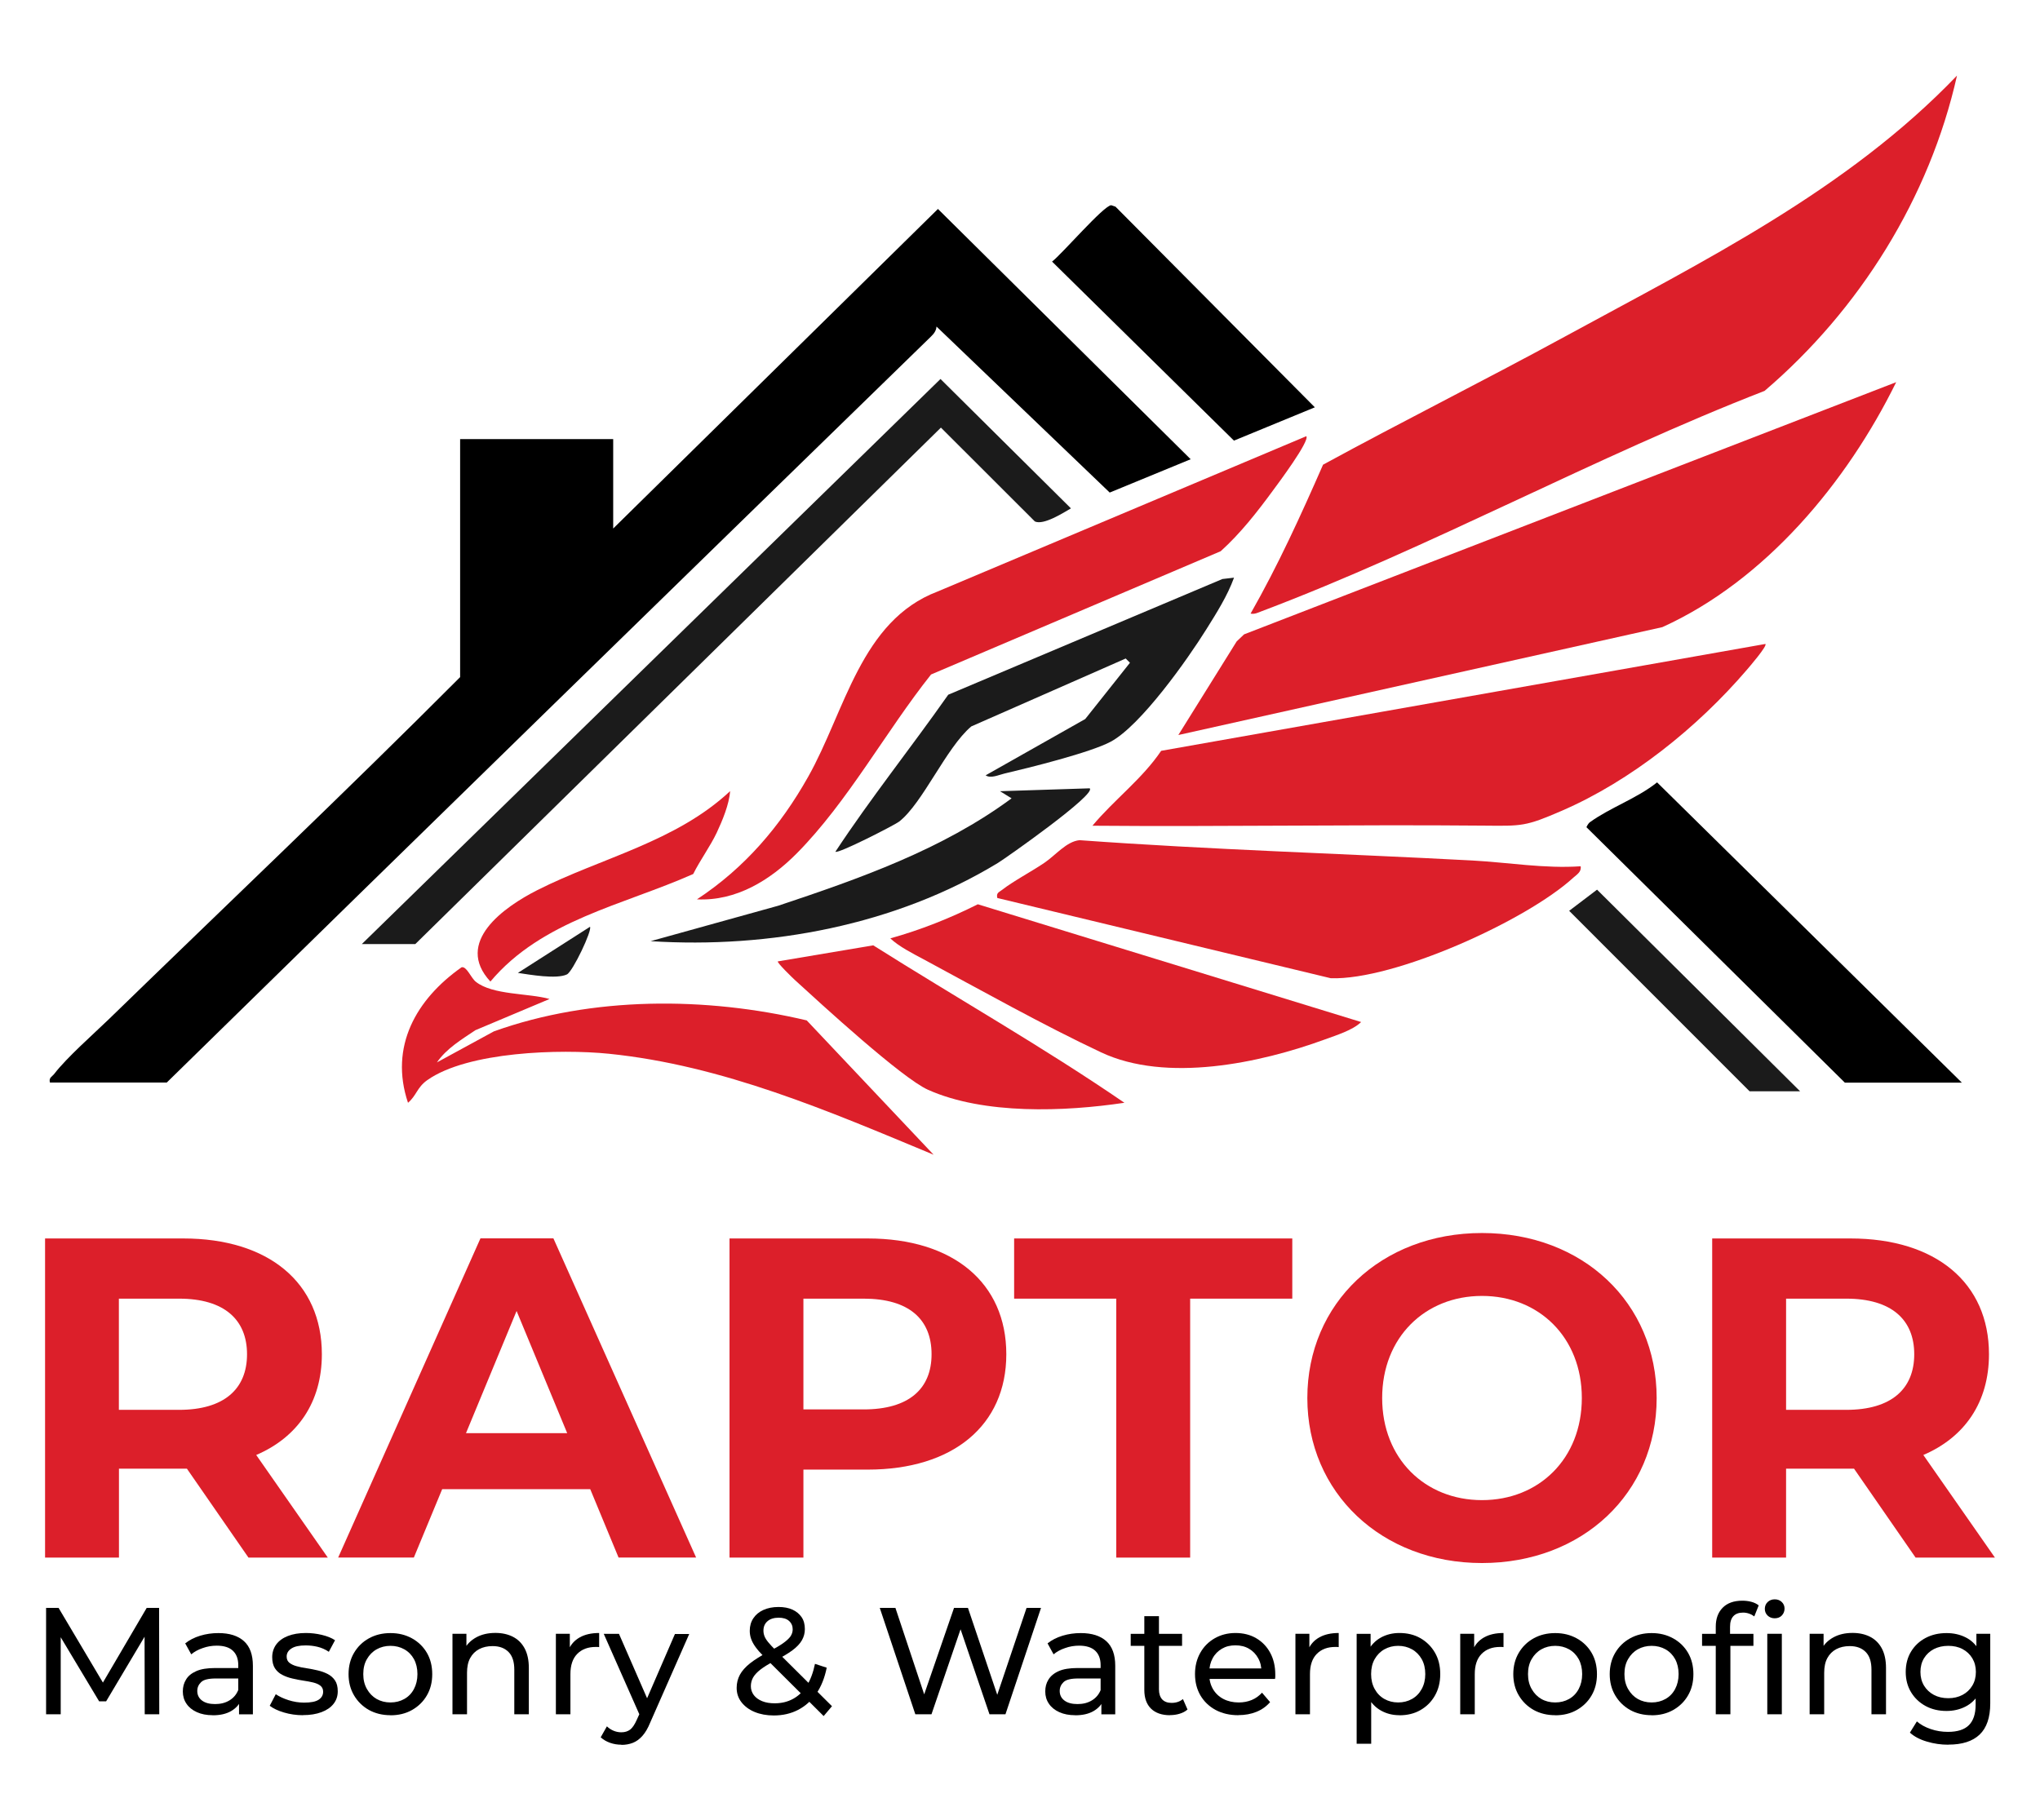
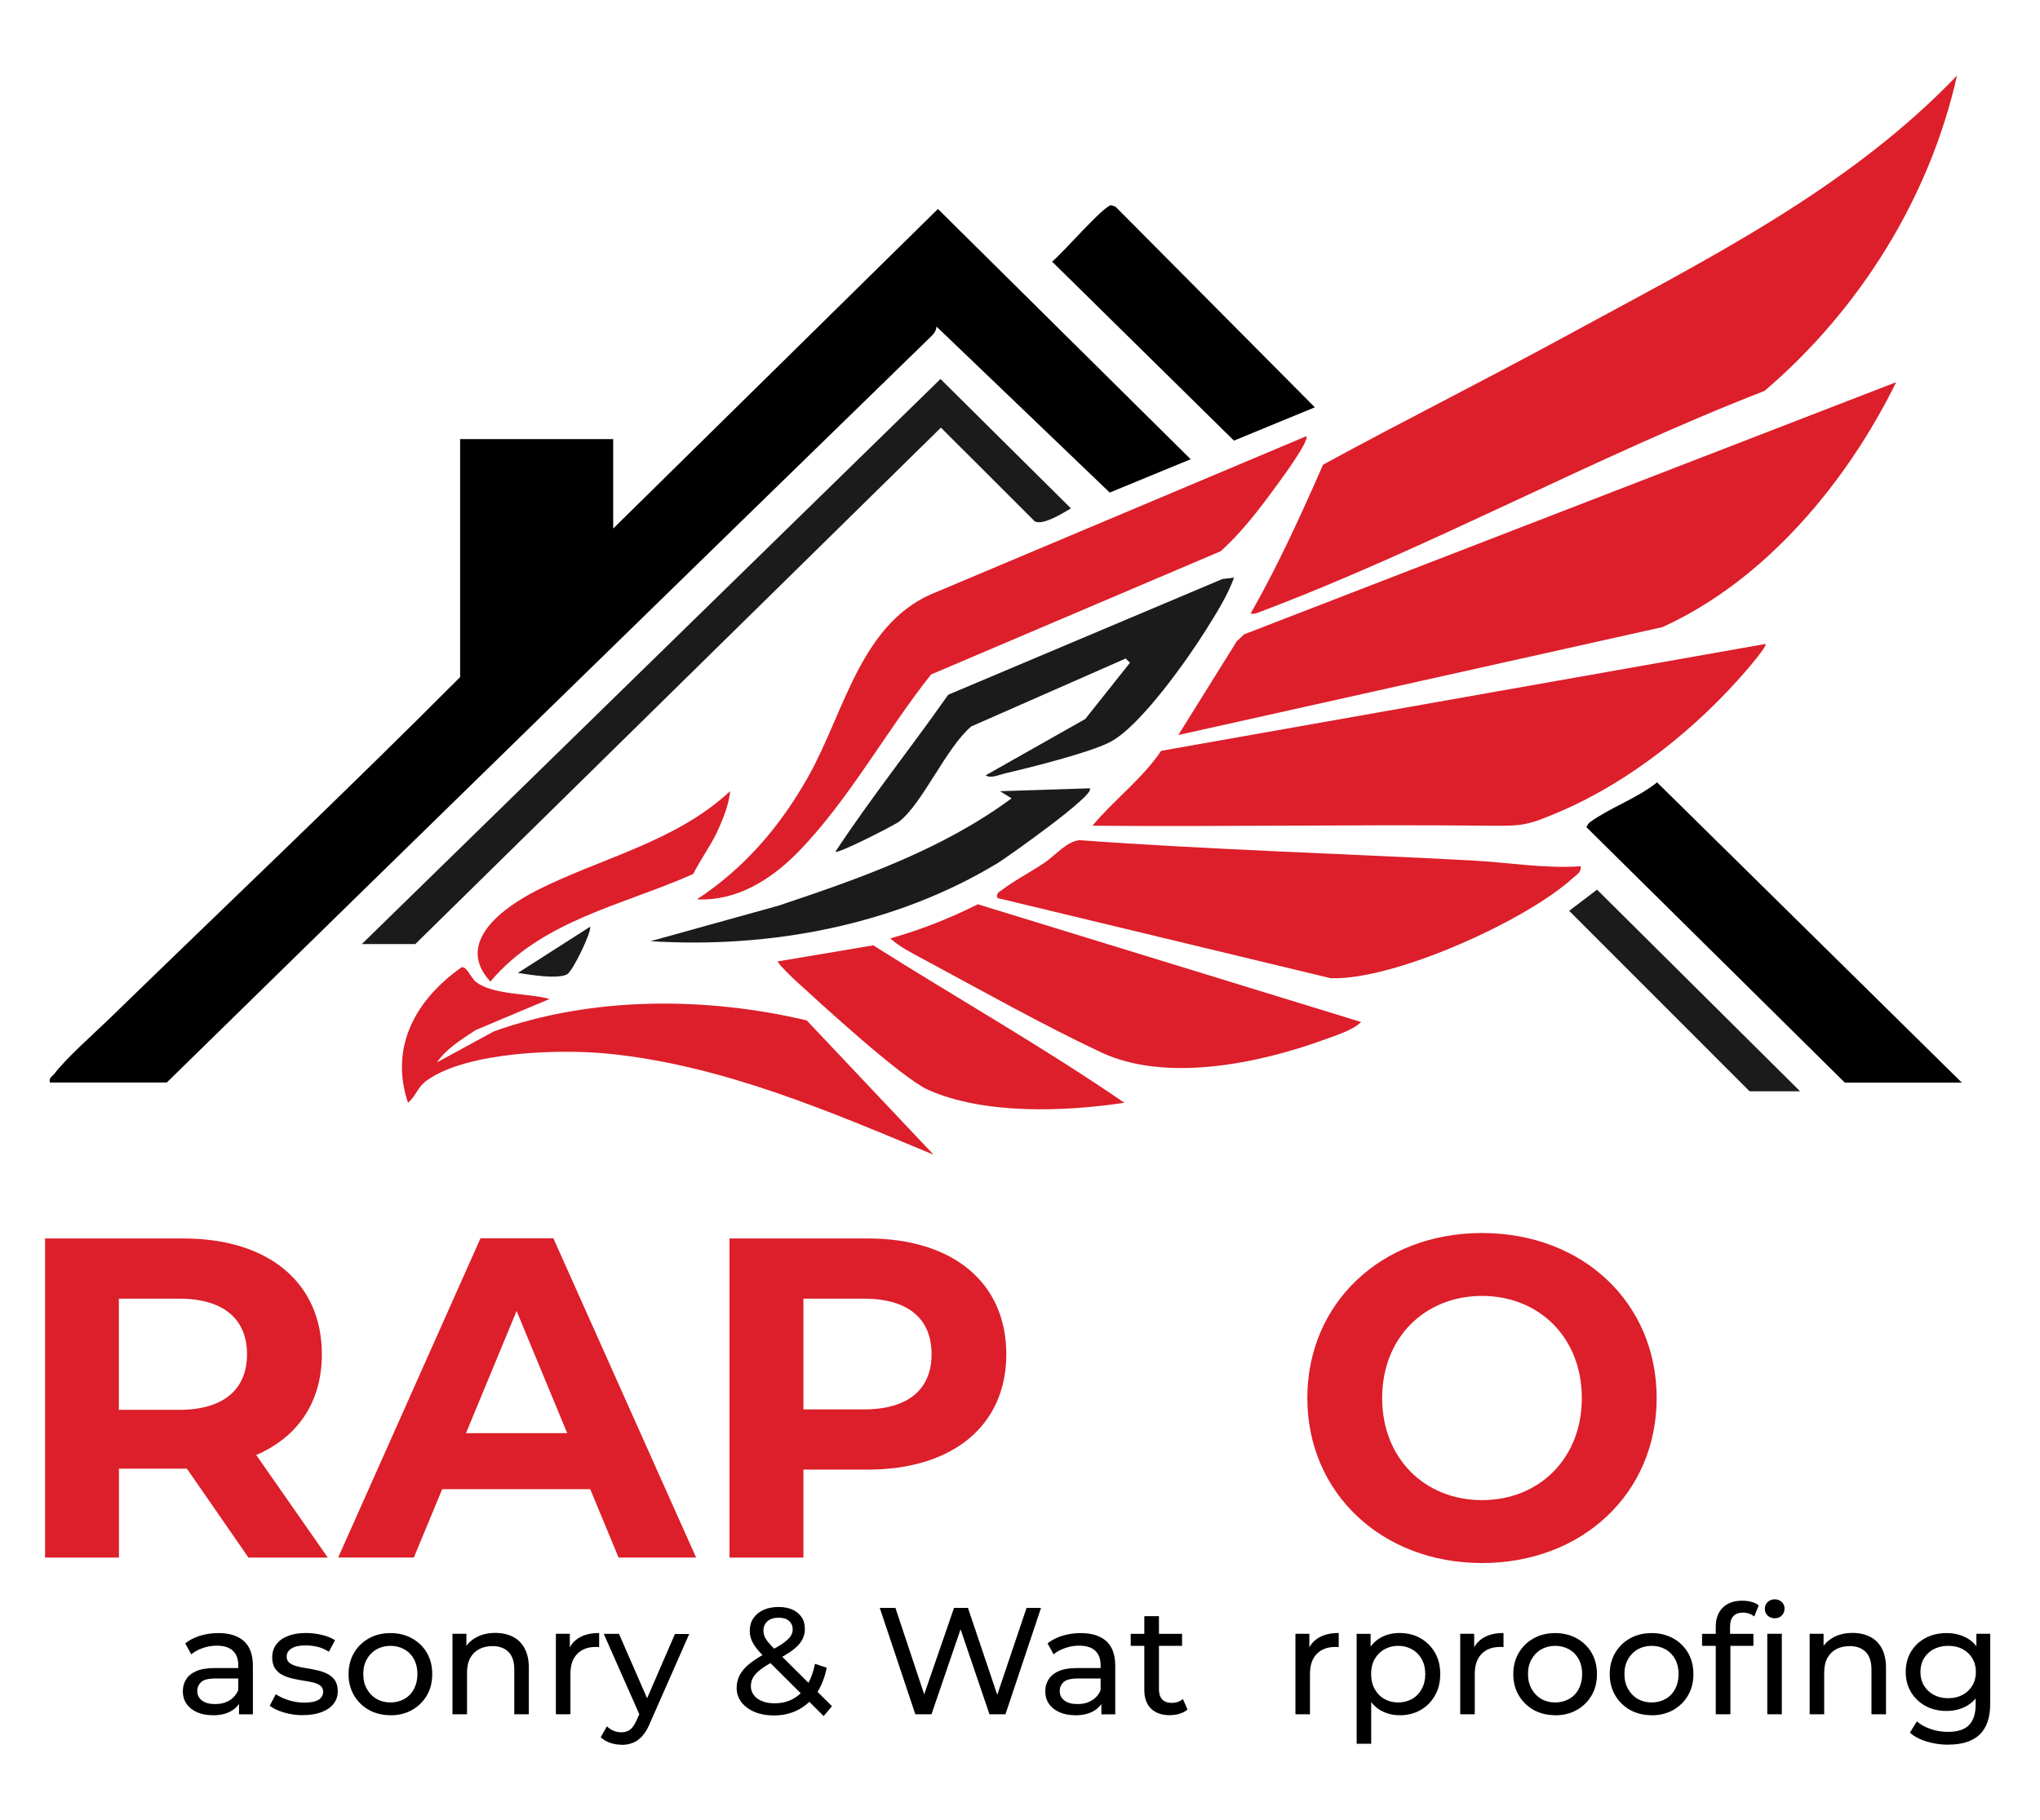
<svg xmlns="http://www.w3.org/2000/svg" id="Layer_1" data-name="Layer 1" viewBox="0 0 239.9 214.11">
  <defs>
    <style>      .cls-1 {        fill: #1b1b1b;      }      .cls-2 {        fill: #dc1f2a;      }    </style>
  </defs>
  <g>
    <path d="M72.1,62.18l38.2-37.6,29.72,29.44-9.52,3.92-20.37-19.53c-.03.51-.32.86-.67,1.2-29.97,29.19-59.94,58.42-89.85,87.73H5.87c-.15-.59.25-.68.51-1.02,1.48-1.93,4.58-4.65,6.45-6.46,13.75-13.37,27.72-26.61,41.28-40.21v-28h18v10.52Z" />
    <path class="cls-2" d="M147.07,72.17c3.22-5.65,5.91-11.56,8.52-17.51,9.43-5.14,19.05-9.95,28.48-15.09,16.22-8.84,33.15-17.19,46.07-30.68-3.23,14.39-11.46,27.55-22.63,37.09-19.86,7.71-39.33,18.44-59.17,25.93-.42.16-.78.36-1.26.27Z" />
    <path class="cls-2" d="M222.99,44.95c-5.8,11.8-15.39,23.33-27.5,28.82l-56.92,12.69,6.86-11.01.87-.83,76.7-29.67Z" />
    <path class="cls-2" d="M207.61,75.75c.24.23-1.9,2.71-2.2,3.06-5.78,6.74-13.59,13.04-21.79,16.58-4.25,1.84-4.63,1.77-9.11,1.73-15.34-.14-30.7.14-46.04.01,2.56-3.07,5.83-5.48,8.08-8.81l71.05-12.57Z" />
    <path class="cls-2" d="M185.88,101.89c.12.67-.44.97-.86,1.35-5.54,5.07-21.06,12.08-28.52,11.83l-39.22-9.44c-.14-.62.19-.66.57-.96,1.35-1.05,3.46-2.15,4.97-3.18,1.31-.88,2.59-2.51,4.13-2.66,15.39,1.12,30.81,1.57,46.19,2.39,4.24.23,8.47.97,12.74.68Z" />
    <path class="cls-2" d="M93.69,100.39c-3.12,3.15-7.14,5.63-11.73,5.4,5.62-3.7,9.8-8.59,13.08-14.42,4.35-7.72,6.18-18.36,15.22-21.79l43.36-18.27c.43.55-3.31,5.56-3.94,6.41-1.84,2.51-3.81,5.03-6.13,7.12l-34.06,14.5c-5.32,6.69-9.79,14.98-15.8,21.05Z" />
    <path class="cls-1" d="M42.55,111.05L110.6,44.58l15.34,15.22c-.96.56-3.22,2-4.24,1.54l-11.05-11.04-61.81,60.75h-6.28Z" />
    <path class="cls-2" d="M160.07,120.22c-1,.97-2.89,1.54-4.24,2.04-7.69,2.82-18.69,5.13-26.34,1.53-6.8-3.2-14.26-7.38-20.94-10.98-1.25-.67-2.84-1.47-3.85-2.43,3.55-.99,7-2.36,10.29-4.01l45.07,13.85Z" />
    <path d="M230.71,127.35h-13.76l-30.39-30.05s.18-.42.42-.59c2.41-1.74,5.53-2.79,7.89-4.68l35.83,35.31Z" />
    <path class="cls-2" d="M64.63,117.51l-8.72,3.67c-1.62,1.09-3.4,2.15-4.53,3.79l6.7-3.65c11.56-4.14,24.97-4.09,36.79-1.29l14.92,15.8c-12.28-5.11-24.79-10.52-38.21-11.88-5.66-.57-16.57-.27-21.34,3.11-1.21.86-1.25,1.8-2.26,2.66-2.22-6.62.97-12.19,6.3-15.94.6-.14,1.09,1.23,1.67,1.7,1.99,1.59,6.23,1.33,8.67,2.03Z" />
    <path class="cls-2" d="M132.22,129.72c-7.01,1.05-16.49,1.42-23.09-1.53-3.1-1.39-12.59-10.11-15.63-12.89-.29-.26-2.14-2.06-2.03-2.21l11.22-1.89c9.82,6.2,19.96,11.95,29.54,18.52Z" />
    <path class="cls-1" d="M145.12,67.95c-.79,2.16-2.04,4.13-3.26,6.08-2.2,3.53-7.71,11.32-11.23,13.21-2.4,1.29-9.6,3.07-12.54,3.76-.63.15-1.6.61-2.18.2l11.71-6.62,5.26-6.62-.5-.5-18.16,7.99c-2.96,2.5-5.71,9.04-8.49,11.2-.52.4-7.17,3.81-7.49,3.54,4.16-6.32,8.92-12.27,13.27-18.47l32.24-13.61,1.37-.16Z" />
    <path d="M154.63,47.91l-9.52,3.92-21.39-21.06c1.15-.87,6.1-6.63,6.96-6.63l.5.17,23.44,23.6Z" />
    <path class="cls-1" d="M128.14,92.73c.89.66-9.92,8.25-10.76,8.76-12.07,7.35-26.88,10.11-40.87,9.22l15.01-4.17c9.56-3.19,19.28-6.6,27.44-12.63l-1.36-.84,10.53-.34Z" />
    <path class="cls-2" d="M81.52,102.81c-8.25,3.67-17.78,5.43-23.85,12.65-4.29-4.63,1.61-8.78,5.53-10.76,7.52-3.8,16.28-5.67,22.66-11.64-.11,1.56-.91,3.47-1.57,4.88-.75,1.59-1.97,3.26-2.77,4.87Z" />
    <polygon class="cls-1" points="211.69 128.37 205.75 128.37 184.53 107.14 187.81 104.65 211.69 128.37" />
    <path class="cls-1" d="M60.89,114.45l8.49-5.43c.3.37-2.02,5.27-2.71,5.6-1.22.59-4.37.03-5.78-.18Z" />
  </g>
  <g>
    <path class="cls-2" d="M29.22,183.22l-7.24-10.46h-7.99v10.46H5.3v-37.54h16.25c10.03,0,16.3,5.2,16.3,13.62,0,5.63-2.84,9.76-7.72,11.85l8.42,12.07h-9.33ZM21.06,152.76h-7.08v13.08h7.08c5.31,0,7.99-2.47,7.99-6.54s-2.68-6.54-7.99-6.54Z" />
    <path class="cls-2" d="M69.43,175.17h-17.43l-3.33,8.04h-8.9l16.73-37.54h8.58l16.78,37.54h-9.12l-3.33-8.04ZM66.7,168.58l-5.95-14.37-5.95,14.37h11.9Z" />
-     <path class="cls-2" d="M118.34,159.3c0,8.37-6.27,13.57-16.3,13.57h-7.56v10.35h-8.69v-37.54h16.25c10.03,0,16.3,5.2,16.3,13.62ZM109.55,159.3c0-4.13-2.68-6.54-7.99-6.54h-7.08v13.03h7.08c5.31,0,7.99-2.41,7.99-6.49Z" />
-     <path class="cls-2" d="M131.27,152.76h-12.01v-7.08h32.71v7.08h-12.01v30.46h-8.69v-30.46Z" />
+     <path class="cls-2" d="M118.34,159.3c0,8.37-6.27,13.57-16.3,13.57h-7.56v10.35h-8.69v-37.54h16.25c10.03,0,16.3,5.2,16.3,13.62ZM109.55,159.3c0-4.13-2.68-6.54-7.99-6.54h-7.08v13.03h7.08c5.31,0,7.99-2.41,7.99-6.49" />
    <path class="cls-2" d="M153.74,164.45c0-11.15,8.69-19.41,20.54-19.41s20.54,8.21,20.54,19.41-8.74,19.41-20.54,19.41-20.54-8.26-20.54-19.41ZM186.02,164.45c0-7.13-5.04-12.01-11.74-12.01s-11.74,4.88-11.74,12.01,5.04,12.01,11.74,12.01,11.74-4.88,11.74-12.01Z" />
-     <path class="cls-2" d="M225.27,183.22l-7.24-10.46h-7.99v10.46h-8.69v-37.54h16.25c10.03,0,16.3,5.2,16.3,13.62,0,5.63-2.84,9.76-7.72,11.85l8.42,12.07h-9.33ZM217.12,152.76h-7.08v13.08h7.08c5.31,0,7.99-2.47,7.99-6.54s-2.68-6.54-7.99-6.54Z" />
  </g>
  <g>
-     <path d="M5.42,201.65v-12.51h1.47l5.61,9.45h-.79l5.54-9.45h1.46l.02,12.51h-1.71l-.02-9.81h.41l-4.93,8.29h-.82l-4.97-8.29h.45v9.81h-1.72Z" />
    <path d="M25,201.76c-.7,0-1.32-.12-1.85-.36-.53-.24-.94-.57-1.22-.99-.29-.42-.43-.9-.43-1.44s.12-.98.37-1.39c.24-.42.64-.75,1.2-1,.55-.25,1.3-.37,2.24-.37h3v1.23h-2.93c-.86,0-1.44.14-1.73.43-.3.29-.45.63-.45,1.04,0,.46.18.84.55,1.12.37.28.88.42,1.54.42s1.21-.14,1.69-.43c.48-.29.83-.7,1.05-1.25l.34,1.18c-.23.56-.63,1-1.2,1.33-.57.33-1.29.49-2.16.49ZM28.11,201.65v-2l-.09-.37v-3.41c0-.73-.21-1.29-.63-1.69-.42-.4-1.06-.6-1.9-.6-.56,0-1.11.09-1.64.28-.54.18-.99.43-1.36.74l-.71-1.29c.49-.39,1.07-.69,1.76-.9.69-.21,1.4-.31,2.15-.31,1.3,0,2.3.32,3,.95.7.63,1.05,1.6,1.05,2.89v5.72h-1.63Z" />
    <path d="M35.63,201.76c-.79,0-1.53-.11-2.24-.32-.71-.21-1.27-.48-1.67-.79l.71-1.36c.4.27.9.51,1.5.7.6.19,1.2.29,1.82.29.8,0,1.37-.11,1.72-.34.35-.23.53-.54.53-.95,0-.3-.11-.53-.32-.7-.21-.17-.5-.29-.85-.38-.35-.08-.74-.16-1.17-.22s-.86-.15-1.29-.25-.82-.24-1.18-.43c-.36-.18-.64-.44-.86-.77-.21-.33-.32-.77-.32-1.31s.16-1.07.48-1.5c.32-.43.78-.76,1.37-.99.59-.23,1.29-.35,2.1-.35.62,0,1.25.07,1.88.22s1.16.36,1.56.63l-.73,1.36c-.43-.29-.88-.48-1.34-.59-.46-.11-.93-.16-1.39-.16-.75,0-1.31.12-1.68.37-.37.24-.55.56-.55.94,0,.32.11.57.33.74.22.17.51.31.86.4.35.1.74.18,1.17.24s.86.15,1.29.25c.43.1.82.24,1.17.42.35.18.64.43.86.75.22.32.33.75.33,1.29,0,.57-.17,1.07-.5,1.48-.33.42-.8.74-1.41.97-.61.23-1.33.35-2.18.35Z" />
    <path d="M45.92,201.76c-.95,0-1.8-.21-2.54-.62-.74-.42-1.32-.99-1.75-1.72-.43-.73-.64-1.56-.64-2.49s.21-1.77.64-2.5c.43-.73,1.01-1.3,1.75-1.71.74-.41,1.58-.62,2.54-.62s1.78.21,2.53.62c.74.41,1.33.98,1.75,1.7.42.72.63,1.56.63,2.51s-.21,1.78-.63,2.5c-.42.73-1.01,1.3-1.75,1.72-.74.42-1.59.62-2.53.62ZM45.92,200.26c.61,0,1.15-.14,1.63-.41.48-.27.86-.66,1.13-1.17.27-.51.41-1.09.41-1.76s-.14-1.26-.41-1.76c-.27-.49-.65-.88-1.13-1.15-.48-.27-1.03-.41-1.63-.41s-1.15.14-1.63.41c-.48.27-.86.66-1.14,1.15-.29.49-.43,1.08-.43,1.76s.14,1.25.43,1.76c.29.51.67.9,1.14,1.17.48.27,1.02.41,1.63.41Z" />
    <path d="M53.21,201.65v-9.47h1.64v2.55l-.27-.68c.31-.62.79-1.1,1.43-1.45.64-.35,1.39-.52,2.25-.52.77,0,1.46.15,2.05.45.59.3,1.05.75,1.38,1.36.33.61.5,1.38.5,2.31v5.45h-1.71v-5.25c0-.92-.22-1.61-.67-2.07-.45-.46-1.07-.7-1.88-.7-.61,0-1.14.12-1.59.36-.45.24-.8.59-1.05,1.05s-.37,1.04-.37,1.73v4.88h-1.72Z" />
    <path d="M65.37,201.65v-9.47h1.64v2.57l-.16-.64c.26-.65.7-1.15,1.32-1.5.62-.35,1.38-.52,2.29-.52v1.66c-.07-.01-.14-.02-.21-.02h-.19c-.92,0-1.64.27-2.18.82-.54.55-.8,1.34-.8,2.38v4.72h-1.72Z" />
    <path d="M73.07,205.23c-.45,0-.89-.07-1.32-.22s-.8-.37-1.11-.65l.73-1.29c.24.23.5.4.79.52.29.12.59.18.91.18.42,0,.76-.11,1.04-.32.27-.21.53-.6.77-1.14l.59-1.3.18-.21,3.72-8.59h1.68l-4.59,10.42c-.27.67-.58,1.19-.92,1.57-.34.38-.71.65-1.12.81-.41.16-.85.24-1.34.24ZM75.32,201.96l-4.32-9.77h1.79l3.68,8.43-1.14,1.34Z" />
    <path d="M96.85,201.85l-7.02-6.99c-.42-.42-.74-.79-.98-1.12-.24-.33-.41-.65-.52-.96s-.16-.63-.16-.95c0-.56.14-1.05.42-1.47.28-.42.67-.75,1.18-.98.51-.23,1.1-.35,1.78-.35.63,0,1.18.1,1.64.31s.82.51,1.08.89.38.86.38,1.4c0,.48-.12.92-.35,1.32-.23.4-.6.8-1.12,1.18-.51.38-1.2.79-2.07,1.23-.71.37-1.27.71-1.68,1.03-.41.32-.69.63-.87.94-.17.31-.26.65-.26,1.02,0,.39.12.74.35,1.05.23.3.56.54.98.71.42.17.91.25,1.47.25.8,0,1.52-.17,2.16-.52s1.18-.86,1.62-1.55c.43-.69.75-1.55.96-2.57l1.38.45c-.24,1.2-.65,2.22-1.22,3.05-.58.83-1.29,1.47-2.14,1.91-.85.44-1.8.66-2.86.66-.85,0-1.6-.14-2.25-.41-.66-.27-1.17-.66-1.55-1.14-.38-.49-.57-1.05-.57-1.7,0-.56.13-1.07.38-1.54.25-.46.65-.91,1.2-1.35.55-.43,1.27-.88,2.16-1.35.73-.38,1.3-.71,1.71-1s.7-.56.88-.81c.17-.26.26-.53.26-.83,0-.4-.14-.73-.43-.99s-.7-.38-1.23-.38-1,.14-1.31.42c-.32.28-.47.65-.47,1.1,0,.23.04.44.12.65.08.21.22.44.43.7.21.26.51.58.9.97l6.61,6.57-.96,1.14Z" />
    <path d="M107.64,201.65l-4.18-12.51h1.84l3.84,11.54h-.93l3.98-11.54h1.64l3.89,11.54h-.89l3.89-11.54h1.7l-4.18,12.51h-1.88l-3.64-10.7h.48l-3.66,10.7h-1.91Z" />
    <path d="M126.42,201.76c-.7,0-1.32-.12-1.85-.36-.53-.24-.94-.57-1.22-.99-.29-.42-.43-.9-.43-1.44s.12-.98.37-1.39.64-.75,1.2-1c.55-.25,1.3-.37,2.24-.37h3v1.23h-2.93c-.86,0-1.44.14-1.73.43-.3.29-.45.63-.45,1.04,0,.46.18.84.55,1.12.37.28.88.42,1.54.42s1.21-.14,1.69-.43c.48-.29.83-.7,1.05-1.25l.34,1.18c-.23.56-.63,1-1.2,1.33-.57.33-1.29.49-2.16.49ZM129.52,201.65v-2l-.09-.37v-3.41c0-.73-.21-1.29-.63-1.69-.42-.4-1.06-.6-1.9-.6-.56,0-1.11.09-1.64.28-.54.18-.99.43-1.36.74l-.71-1.29c.49-.39,1.07-.69,1.76-.9.69-.21,1.4-.31,2.15-.31,1.3,0,2.3.32,3,.95.7.63,1.05,1.6,1.05,2.89v5.72h-1.63Z" />
    <path d="M132.97,193.6v-1.41h6.04v1.41h-6.04ZM137.58,201.76c-.95,0-1.69-.26-2.22-.77-.52-.51-.79-1.24-.79-2.2v-8.68h1.72v8.61c0,.51.13.9.38,1.18.26.27.62.41,1.1.41.54,0,.98-.15,1.34-.45l.54,1.23c-.26.23-.57.39-.94.5-.36.11-.74.16-1.13.16Z" />
-     <path d="M145.62,201.76c-1.01,0-1.9-.21-2.67-.62-.77-.42-1.36-.99-1.79-1.72-.42-.73-.63-1.56-.63-2.5s.21-1.77.62-2.5c.41-.73.98-1.3,1.7-1.71.72-.41,1.53-.62,2.44-.62s1.73.2,2.43.61c.7.41,1.25.97,1.65,1.71.4.73.6,1.59.6,2.56,0,.07,0,.16,0,.25,0,.1-.02.18-.03.27h-8.06v-1.23h7.16l-.7.43c.01-.61-.11-1.15-.38-1.63-.26-.48-.62-.85-1.08-1.12-.46-.27-.99-.4-1.6-.4s-1.13.13-1.59.4c-.46.27-.83.64-1.09,1.13-.26.48-.39,1.03-.39,1.65v.29c0,.63.15,1.19.44,1.69.29.49.7.88,1.22,1.15.52.27,1.13.41,1.8.41.56,0,1.07-.1,1.53-.29.46-.19.86-.48,1.21-.86l.95,1.11c-.43.5-.96.88-1.6,1.14-.64.26-1.35.39-2.13.39Z" />
    <path d="M152.34,201.65v-9.47h1.64v2.57l-.16-.64c.26-.65.7-1.15,1.32-1.5.62-.35,1.38-.52,2.29-.52v1.66c-.07-.01-.14-.02-.21-.02h-.19c-.92,0-1.64.27-2.18.82-.54.55-.8,1.34-.8,2.38v4.72h-1.72Z" />
    <path d="M159.54,205.12v-12.93h1.64v2.55l-.11,2.2.18,2.2v5.98h-1.72ZM164.56,201.76c-.79,0-1.5-.18-2.15-.54-.65-.36-1.17-.9-1.55-1.62-.39-.71-.58-1.61-.58-2.68s.19-1.96.56-2.68c.38-.71.89-1.25,1.54-1.61.65-.36,1.38-.54,2.19-.54.93,0,1.75.2,2.47.61.71.41,1.28.97,1.7,1.69.42.72.63,1.56.63,2.53s-.21,1.81-.63,2.54c-.42.73-.98,1.29-1.7,1.7-.71.41-1.54.61-2.47.61ZM164.42,200.26c.61,0,1.15-.14,1.63-.41.48-.27.86-.66,1.14-1.17.28-.51.42-1.09.42-1.76s-.14-1.26-.42-1.76c-.28-.49-.66-.88-1.14-1.15-.48-.27-1.03-.41-1.63-.41s-1.13.14-1.62.41c-.48.27-.86.66-1.14,1.15-.28.49-.42,1.08-.42,1.76s.14,1.25.42,1.76c.28.51.66.9,1.14,1.17.48.27,1.02.41,1.62.41Z" />
    <path d="M171.72,201.65v-9.47h1.64v2.57l-.16-.64c.26-.65.7-1.15,1.32-1.5.62-.35,1.38-.52,2.29-.52v1.66c-.07-.01-.14-.02-.21-.02h-.19c-.92,0-1.64.27-2.18.82-.54.55-.8,1.34-.8,2.38v4.72h-1.72Z" />
    <path d="M182.89,201.76c-.95,0-1.8-.21-2.54-.62-.74-.42-1.32-.99-1.75-1.72-.43-.73-.64-1.56-.64-2.49s.21-1.77.64-2.5c.43-.73,1.01-1.3,1.75-1.71.74-.41,1.58-.62,2.54-.62s1.78.21,2.53.62c.74.41,1.33.98,1.75,1.7.42.72.63,1.56.63,2.51s-.21,1.78-.63,2.5c-.42.73-1.01,1.3-1.75,1.72-.74.42-1.59.62-2.53.62ZM182.89,200.26c.61,0,1.15-.14,1.63-.41.48-.27.86-.66,1.13-1.17.27-.51.41-1.09.41-1.76s-.14-1.26-.41-1.76c-.27-.49-.65-.88-1.13-1.15-.48-.27-1.03-.41-1.63-.41s-1.15.14-1.63.41c-.48.27-.86.66-1.14,1.15-.29.49-.43,1.08-.43,1.76s.14,1.25.43,1.76c.29.51.67.9,1.14,1.17s1.02.41,1.63.41Z" />
    <path d="M194.23,201.76c-.95,0-1.8-.21-2.54-.62-.74-.42-1.32-.99-1.75-1.72-.43-.73-.64-1.56-.64-2.49s.21-1.77.64-2.5c.43-.73,1.01-1.3,1.75-1.71.74-.41,1.58-.62,2.54-.62s1.78.21,2.53.62c.74.41,1.33.98,1.75,1.7.42.72.63,1.56.63,2.51s-.21,1.78-.63,2.5c-.42.73-1.01,1.3-1.75,1.72-.74.42-1.59.62-2.53.62ZM194.23,200.26c.61,0,1.15-.14,1.63-.41.48-.27.86-.66,1.13-1.17.27-.51.41-1.09.41-1.76s-.14-1.26-.41-1.76c-.27-.49-.65-.88-1.13-1.15-.48-.27-1.03-.41-1.63-.41s-1.15.14-1.63.41c-.48.27-.86.66-1.14,1.15-.29.49-.43,1.08-.43,1.76s.14,1.25.43,1.76c.29.51.67.9,1.14,1.17.48.27,1.02.41,1.63.41Z" />
    <path d="M200.16,193.6v-1.41h6.04v1.41h-6.04ZM201.77,201.65v-10.31c0-.93.27-1.67.81-2.22.54-.55,1.31-.83,2.31-.83.37,0,.72.04,1.06.13.34.09.63.23.87.42l-.52,1.3c-.18-.14-.38-.25-.61-.33-.23-.08-.46-.12-.71-.12-.5,0-.88.14-1.14.42-.26.28-.39.69-.39,1.24v1.27l.04.79v8.24h-1.72ZM208.7,190.36c-.33,0-.61-.11-.83-.32s-.33-.48-.33-.79.11-.59.33-.8.5-.32.83-.32.61.1.83.31c.22.21.33.47.33.78s-.11.59-.32.81-.49.33-.84.33ZM207.83,201.65v-9.47h1.71v9.47h-1.71Z" />
    <path d="M212.81,201.65v-9.47h1.64v2.55l-.27-.68c.31-.62.79-1.1,1.43-1.45.64-.35,1.39-.52,2.25-.52.77,0,1.46.15,2.05.45.59.3,1.05.75,1.38,1.36.33.61.5,1.38.5,2.31v5.45h-1.71v-5.25c0-.92-.22-1.61-.67-2.07-.45-.46-1.07-.7-1.88-.7-.61,0-1.14.12-1.59.36-.45.24-.8.59-1.05,1.05s-.37,1.04-.37,1.73v4.88h-1.72Z" />
    <path d="M228.91,201.26c-.92,0-1.74-.19-2.46-.58-.72-.39-1.29-.93-1.71-1.62-.42-.69-.63-1.49-.63-2.39s.21-1.72.63-2.4c.42-.69.99-1.22,1.71-1.6.72-.38,1.54-.57,2.46-.57.81,0,1.55.16,2.22.49.67.33,1.2.83,1.6,1.51.4.68.6,1.54.6,2.57s-.2,1.88-.6,2.55c-.4.68-.93,1.19-1.6,1.53-.67.34-1.41.51-2.22.51ZM229.12,205.23c-.87,0-1.71-.12-2.53-.37-.82-.24-1.48-.59-1.99-1.05l.82-1.32c.44.38.98.68,1.63.9.64.22,1.32.33,2.02.33,1.12,0,1.94-.26,2.47-.79.52-.52.79-1.32.79-2.39v-2l.18-1.88-.09-1.89v-2.59h1.63v8.18c0,1.67-.42,2.89-1.25,3.68-.83.79-2.05,1.18-3.66,1.18ZM229.11,199.76c.63,0,1.19-.13,1.68-.39.49-.26.87-.62,1.15-1.09.28-.46.42-1,.42-1.61s-.14-1.14-.42-1.61c-.28-.46-.66-.82-1.15-1.08-.49-.26-1.05-.38-1.68-.38s-1.19.13-1.69.38c-.49.26-.88.62-1.16,1.08-.28.46-.42,1-.42,1.61s.14,1.14.42,1.61c.28.46.67.83,1.16,1.09.49.26,1.06.39,1.69.39Z" />
  </g>
</svg>